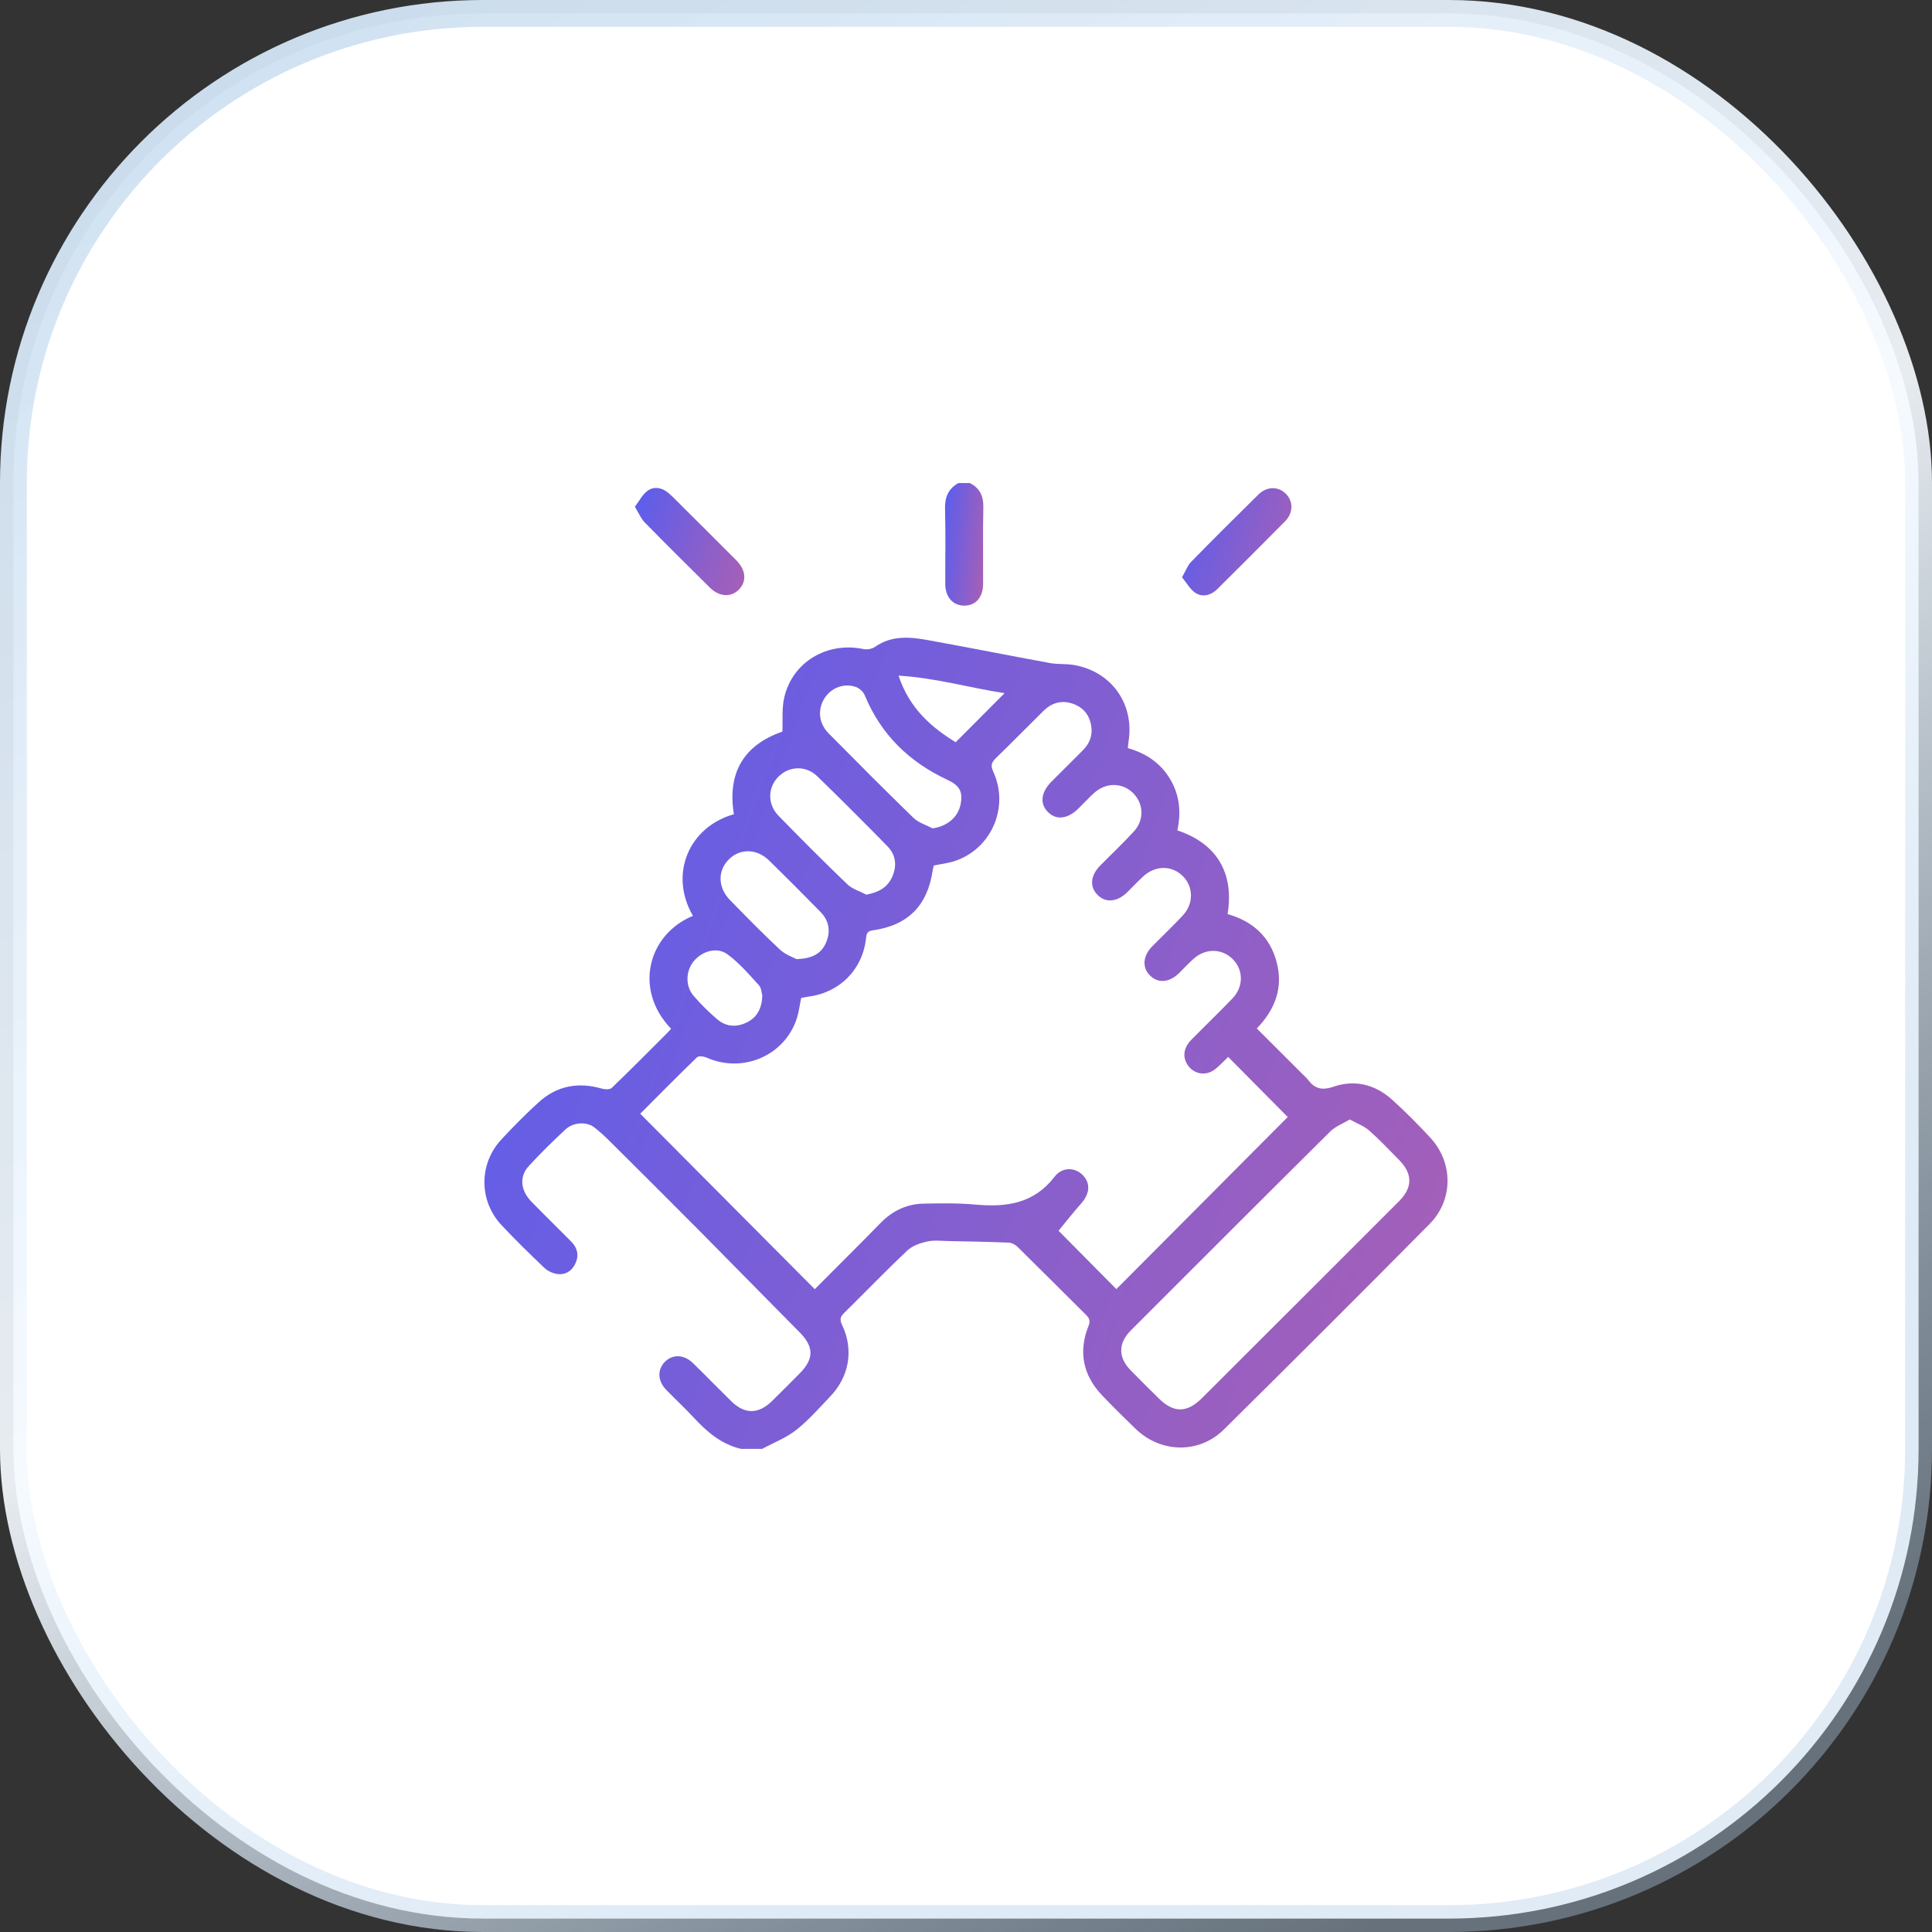
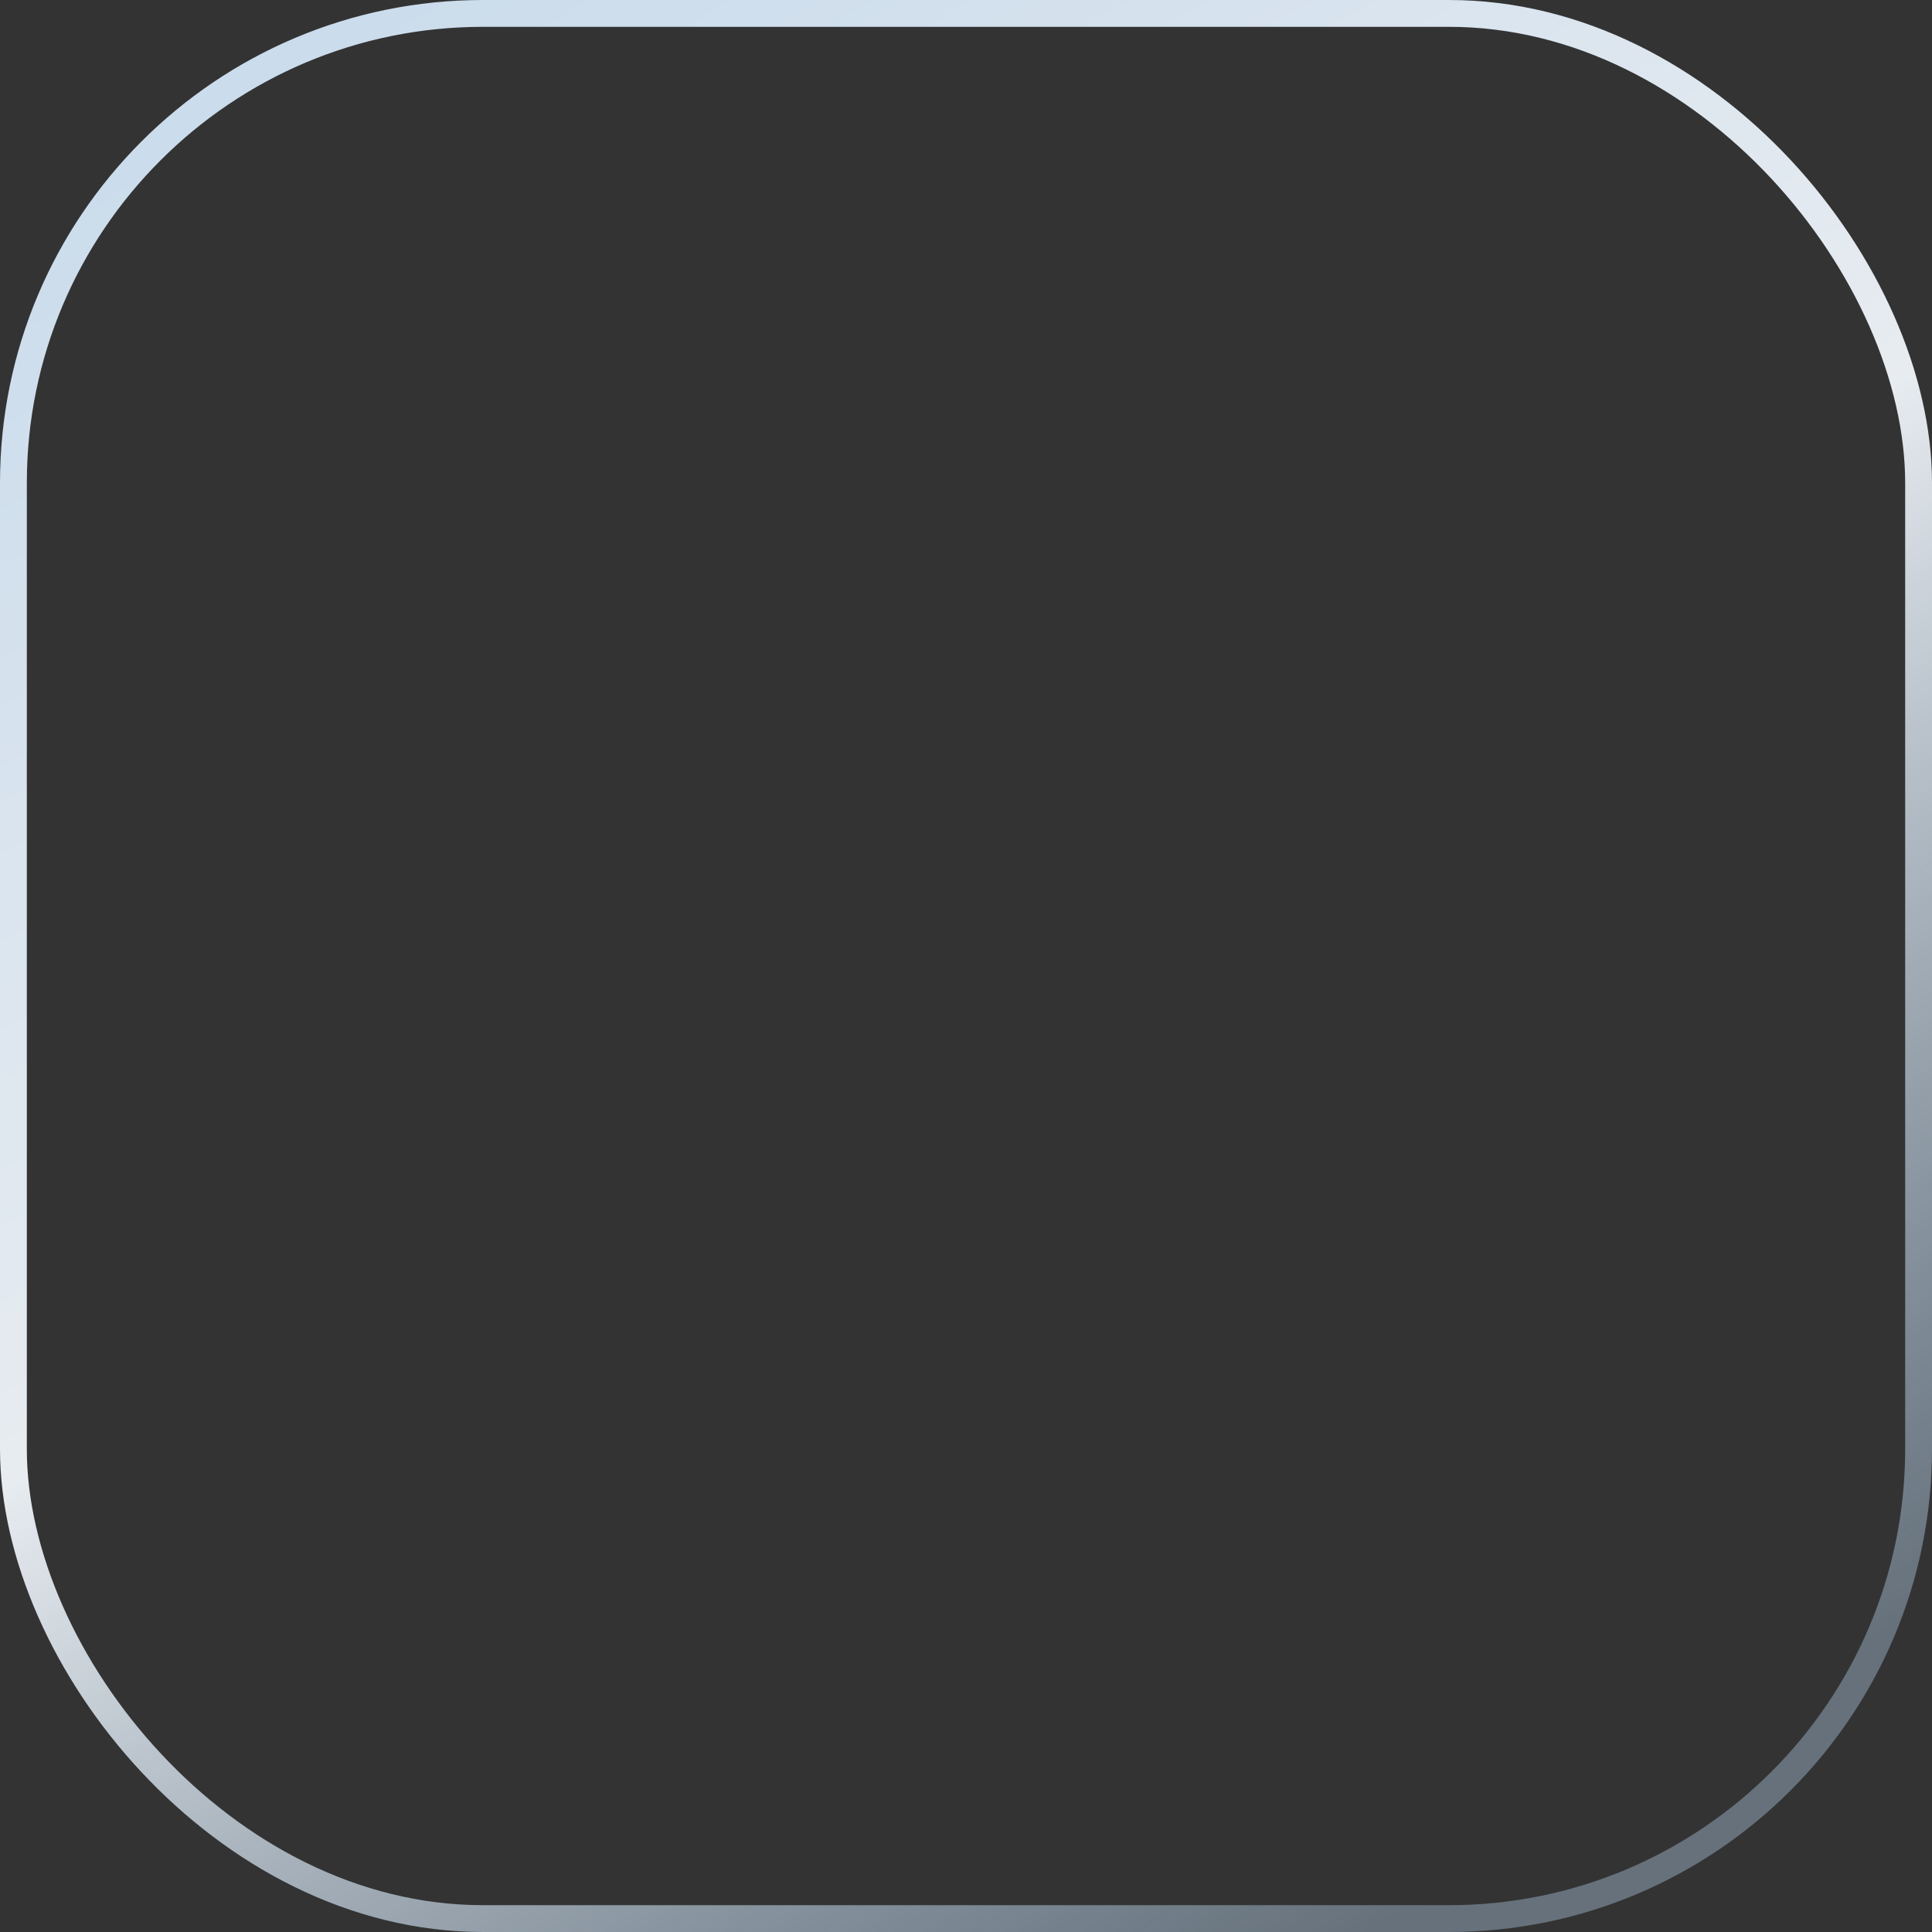
<svg xmlns="http://www.w3.org/2000/svg" width="72" height="72" viewBox="0 0 72 72" fill="none">
  <rect x="0" y="0" width="72" height="72" fill="#333333" stroke="none" />
-   <rect x="0.5" y="0.5" width="71" height="71" rx="17.5" fill="white" />
  <rect x="0.5" y="0.5" width="71" height="71" rx="17.5" stroke="url(#paint0_linear_17128_20999)" />
  <g clip-path="url(#clip0_17128_20999)">
    <path d="M27.628 53.998C26.885 53.829 26.345 53.361 25.845 52.821C25.519 52.468 25.164 52.143 24.829 51.797C24.51 51.469 24.491 51.054 24.767 50.763C25.055 50.461 25.485 50.468 25.825 50.799C26.303 51.265 26.768 51.745 27.245 52.213C27.755 52.714 28.263 52.711 28.777 52.207C29.121 51.871 29.459 51.529 29.797 51.188C30.348 50.633 30.335 50.189 29.784 49.634C28.521 48.363 27.27 47.08 26.008 45.809C24.902 44.694 23.788 43.588 22.674 42.48C22.509 42.316 22.333 42.16 22.151 42.016C21.871 41.796 21.371 41.815 21.075 42.09C20.603 42.529 20.142 42.98 19.706 43.455C19.347 43.846 19.396 44.363 19.801 44.778C20.291 45.282 20.796 45.772 21.29 46.272C21.517 46.502 21.584 46.775 21.448 47.077C21.318 47.365 21.08 47.517 20.774 47.479C20.602 47.457 20.41 47.367 20.285 47.248C19.741 46.731 19.205 46.206 18.692 45.659C17.844 44.758 17.839 43.377 18.681 42.469C19.127 41.988 19.59 41.52 20.074 41.079C20.753 40.462 21.55 40.314 22.43 40.57C22.544 40.603 22.729 40.61 22.799 40.542C23.5 39.869 24.184 39.177 24.872 38.49C24.921 38.442 24.964 38.388 25.008 38.338C23.601 36.874 24.15 34.821 25.824 34.131C24.923 32.582 25.668 30.821 27.349 30.344C27.101 28.804 27.714 27.765 29.157 27.265C29.176 26.834 29.133 26.404 29.224 26.005C29.526 24.67 30.824 23.902 32.186 24.19C32.319 24.218 32.504 24.181 32.615 24.103C33.232 23.672 33.907 23.734 34.58 23.855C36.101 24.13 37.616 24.433 39.135 24.711C39.421 24.763 39.721 24.732 40.008 24.78C41.419 25.016 42.282 26.229 42.057 27.639C42.046 27.708 42.042 27.778 42.031 27.88C42.691 28.065 43.237 28.422 43.599 29.021C43.965 29.624 44.021 30.273 43.877 30.946C45.371 31.446 45.993 32.553 45.749 34.065C46.682 34.33 47.332 34.91 47.579 35.863C47.824 36.805 47.527 37.616 46.837 38.328C47.421 38.911 47.99 39.479 48.559 40.048C48.618 40.106 48.684 40.158 48.732 40.223C48.987 40.569 49.251 40.651 49.703 40.496C50.497 40.223 51.263 40.421 51.89 40.991C52.383 41.44 52.858 41.913 53.309 42.404C54.163 43.335 54.164 44.72 53.274 45.618C50.734 48.183 48.18 50.733 45.614 53.27C44.686 54.189 43.263 54.157 42.319 53.247C41.897 52.841 41.48 52.429 41.076 52.005C40.361 51.253 40.18 50.381 40.565 49.414C40.641 49.223 40.597 49.123 40.467 48.995C39.617 48.154 38.775 47.306 37.923 46.468C37.841 46.387 37.71 46.315 37.599 46.31C36.851 46.279 36.102 46.265 35.353 46.251C35.084 46.246 34.805 46.211 34.548 46.268C34.288 46.326 33.998 46.428 33.81 46.606C33.01 47.361 32.246 48.156 31.461 48.928C31.315 49.071 31.286 49.175 31.381 49.373C31.821 50.296 31.653 51.294 30.945 52.037C30.533 52.47 30.135 52.926 29.669 53.294C29.294 53.589 28.827 53.767 28.401 53.997H27.627L27.628 53.998ZM23.86 41.506C26.042 43.7 28.195 45.864 30.364 48.044C31.169 47.236 32.001 46.411 32.82 45.574C33.261 45.123 33.788 44.871 34.41 44.856C35.064 44.841 35.723 44.834 36.373 44.893C37.517 44.995 38.536 44.85 39.298 43.856C39.586 43.482 40.057 43.496 40.349 43.79C40.648 44.092 40.617 44.484 40.292 44.852C39.989 45.194 39.707 45.554 39.449 45.867C40.104 46.528 40.866 47.296 41.604 48.041C43.741 45.895 45.895 43.732 47.99 41.628C47.271 40.903 46.524 40.149 45.771 39.389C45.628 39.524 45.469 39.699 45.287 39.844C44.95 40.111 44.505 40.041 44.269 39.701C44.061 39.401 44.101 39.05 44.399 38.748C44.908 38.23 45.434 37.729 45.935 37.203C46.349 36.77 46.341 36.145 45.944 35.748C45.541 35.344 44.936 35.33 44.487 35.727C44.294 35.897 44.121 36.09 43.936 36.269C43.568 36.625 43.156 36.654 42.851 36.348C42.556 36.051 42.59 35.622 42.944 35.263C43.322 34.879 43.714 34.508 44.082 34.114C44.487 33.68 44.48 33.055 44.088 32.658C43.679 32.243 43.061 32.241 42.606 32.66C42.399 32.851 42.207 33.057 42.006 33.254C41.631 33.622 41.195 33.656 40.895 33.343C40.601 33.038 40.639 32.626 41 32.259C41.419 31.833 41.856 31.424 42.258 30.983C42.659 30.546 42.618 29.92 42.203 29.532C41.799 29.156 41.197 29.162 40.771 29.555C40.572 29.738 40.388 29.934 40.197 30.124C39.795 30.522 39.372 30.575 39.059 30.268C38.743 29.957 38.789 29.529 39.184 29.131C39.572 28.741 39.964 28.354 40.352 27.964C40.598 27.718 40.721 27.422 40.67 27.073C40.609 26.657 40.38 26.363 39.976 26.224C39.555 26.08 39.189 26.195 38.881 26.498C38.289 27.081 37.709 27.677 37.111 28.256C36.946 28.416 36.911 28.53 37.016 28.759C37.626 30.088 36.944 31.644 35.566 32.093C35.324 32.172 35.066 32.2 34.8 32.255C34.786 32.312 34.767 32.378 34.757 32.446C34.562 33.754 33.837 34.486 32.521 34.672C32.31 34.702 32.292 34.808 32.273 34.974C32.145 36.135 31.293 36.992 30.13 37.141C30.03 37.154 29.931 37.178 29.856 37.192C29.8 37.466 29.772 37.712 29.698 37.944C29.25 39.339 27.691 40.012 26.335 39.415C26.23 39.368 26.037 39.343 25.976 39.402C25.244 40.109 24.53 40.834 23.859 41.507L23.86 41.506ZM50.301 41.719C50.032 41.881 49.761 41.981 49.575 42.167C47.09 44.631 44.615 47.107 42.141 49.583C41.667 50.056 41.668 50.588 42.133 51.063C42.484 51.423 42.842 51.778 43.201 52.13C43.741 52.66 44.238 52.655 44.783 52.114C45.307 51.596 45.828 51.072 46.349 50.551C48.279 48.624 50.21 46.698 52.137 44.768C52.647 44.259 52.647 43.744 52.149 43.238C51.779 42.862 51.417 42.477 51.023 42.13C50.833 41.962 50.575 41.871 50.302 41.719L50.301 41.719ZM32.29 33.341C32.752 33.253 33.076 33.068 33.249 32.679C33.433 32.268 33.389 31.861 33.072 31.537C32.212 30.658 31.343 29.788 30.46 28.932C30.031 28.516 29.408 28.544 29.007 28.948C28.608 29.351 28.594 29.97 29.013 30.401C29.855 31.264 30.706 32.12 31.577 32.954C31.765 33.135 32.049 33.215 32.29 33.342V33.341ZM34.751 30.87C35.285 30.799 35.696 30.468 35.795 29.989C35.897 29.503 35.755 29.27 35.31 29.063C33.888 28.401 32.831 27.378 32.226 25.909C32.173 25.781 32.028 25.649 31.897 25.602C31.442 25.443 30.959 25.639 30.713 26.045C30.463 26.46 30.515 26.961 30.882 27.332C31.927 28.388 32.974 29.442 34.04 30.477C34.228 30.659 34.511 30.742 34.751 30.87L34.751 30.87ZM29.682 35.744C30.288 35.725 30.616 35.526 30.788 35.121C30.964 34.705 30.895 34.31 30.578 33.985C29.947 33.341 29.31 32.702 28.666 32.071C28.204 31.619 27.577 31.61 27.158 32.031C26.741 32.449 26.749 33.075 27.201 33.538C27.814 34.167 28.43 34.795 29.071 35.394C29.272 35.581 29.559 35.675 29.683 35.744L29.682 35.744ZM28.41 37.108C28.382 37.016 28.38 36.822 28.281 36.715C27.914 36.312 27.552 35.891 27.119 35.569C26.731 35.279 26.176 35.437 25.861 35.813C25.557 36.174 25.53 36.739 25.845 37.107C26.117 37.426 26.419 37.723 26.739 37.994C27.061 38.265 27.447 38.29 27.825 38.106C28.204 37.922 28.39 37.6 28.41 37.108L28.41 37.108ZM35.615 27.661C36.236 27.038 36.825 26.446 37.438 25.832C36.152 25.638 34.883 25.263 33.486 25.179C33.886 26.389 34.699 27.1 35.616 27.661H35.615Z" fill="url(#paint1_linear_17128_20999)" />
    <path d="M36.14 18C36.516 18.189 36.656 18.489 36.646 18.912C36.625 19.86 36.642 20.808 36.638 21.756C36.636 22.267 36.358 22.577 35.923 22.57C35.508 22.563 35.231 22.25 35.228 21.767C35.224 20.83 35.245 19.893 35.219 18.958C35.208 18.524 35.344 18.212 35.718 18.001H36.14V18Z" fill="url(#paint2_linear_17128_20999)" />
    <path d="M23.66 18.884C23.825 18.668 23.94 18.433 24.126 18.295C24.358 18.123 24.645 18.161 24.877 18.346C25.049 18.483 25.201 18.647 25.359 18.804C26.055 19.497 26.752 20.188 27.444 20.885C27.803 21.247 27.834 21.668 27.537 21.971C27.243 22.271 26.806 22.247 26.452 21.896C25.639 21.09 24.825 20.284 24.024 19.466C23.885 19.324 23.807 19.125 23.66 18.884Z" fill="url(#paint3_linear_17128_20999)" />
-     <path d="M44.051 21.513C44.191 21.268 44.258 21.073 44.388 20.94C45.217 20.094 46.055 19.258 46.898 18.429C47.218 18.114 47.651 18.121 47.931 18.413C48.199 18.692 48.196 19.117 47.896 19.422C47.057 20.274 46.209 21.116 45.361 21.958C45.129 22.188 44.826 22.266 44.557 22.1C44.354 21.973 44.227 21.725 44.051 21.513Z" fill="url(#paint4_linear_17128_20999)" />
  </g>
  <defs>
    <linearGradient id="paint0_linear_17128_20999" x1="1.59844e-06" y1="-29.52" x2="57.37" y2="68.656" gradientUnits="userSpaceOnUse">
      <stop stop-color="#B1CDE7" />
      <stop offset="0.645" stop-color="#F5FAFF" stop-opacity="0.93" />
      <stop offset="1" stop-color="#B1CDE7" stop-opacity="0.4" />
    </linearGradient>
    <linearGradient id="paint1_linear_17128_20999" x1="12.099" y1="19.413" x2="101.116" y2="51.712" gradientUnits="userSpaceOnUse">
      <stop stop-color="#4C5DF8" />
      <stop offset="1" stop-color="#F7627C" />
    </linearGradient>
    <linearGradient id="paint2_linear_17128_20999" x1="34.982" y1="17.342" x2="38.953" y2="17.721" gradientUnits="userSpaceOnUse">
      <stop stop-color="#4C5DF8" />
      <stop offset="1" stop-color="#F7627C" />
    </linearGradient>
    <linearGradient id="paint3_linear_17128_20999" x1="22.984" y1="17.609" x2="33.415" y2="20.864" gradientUnits="userSpaceOnUse">
      <stop stop-color="#4C5DF8" />
      <stop offset="1" stop-color="#F7627C" />
    </linearGradient>
    <linearGradient id="paint4_linear_17128_20999" x1="43.375" y1="17.618" x2="53.801" y2="20.869" gradientUnits="userSpaceOnUse">
      <stop stop-color="#4C5DF8" />
      <stop offset="1" stop-color="#F7627C" />
    </linearGradient>
    <clipPath id="clip0_17128_20999">
-       <rect width="36" height="36" fill="white" transform="translate(18 18)" />
-     </clipPath>
+       </clipPath>
  </defs>
</svg>